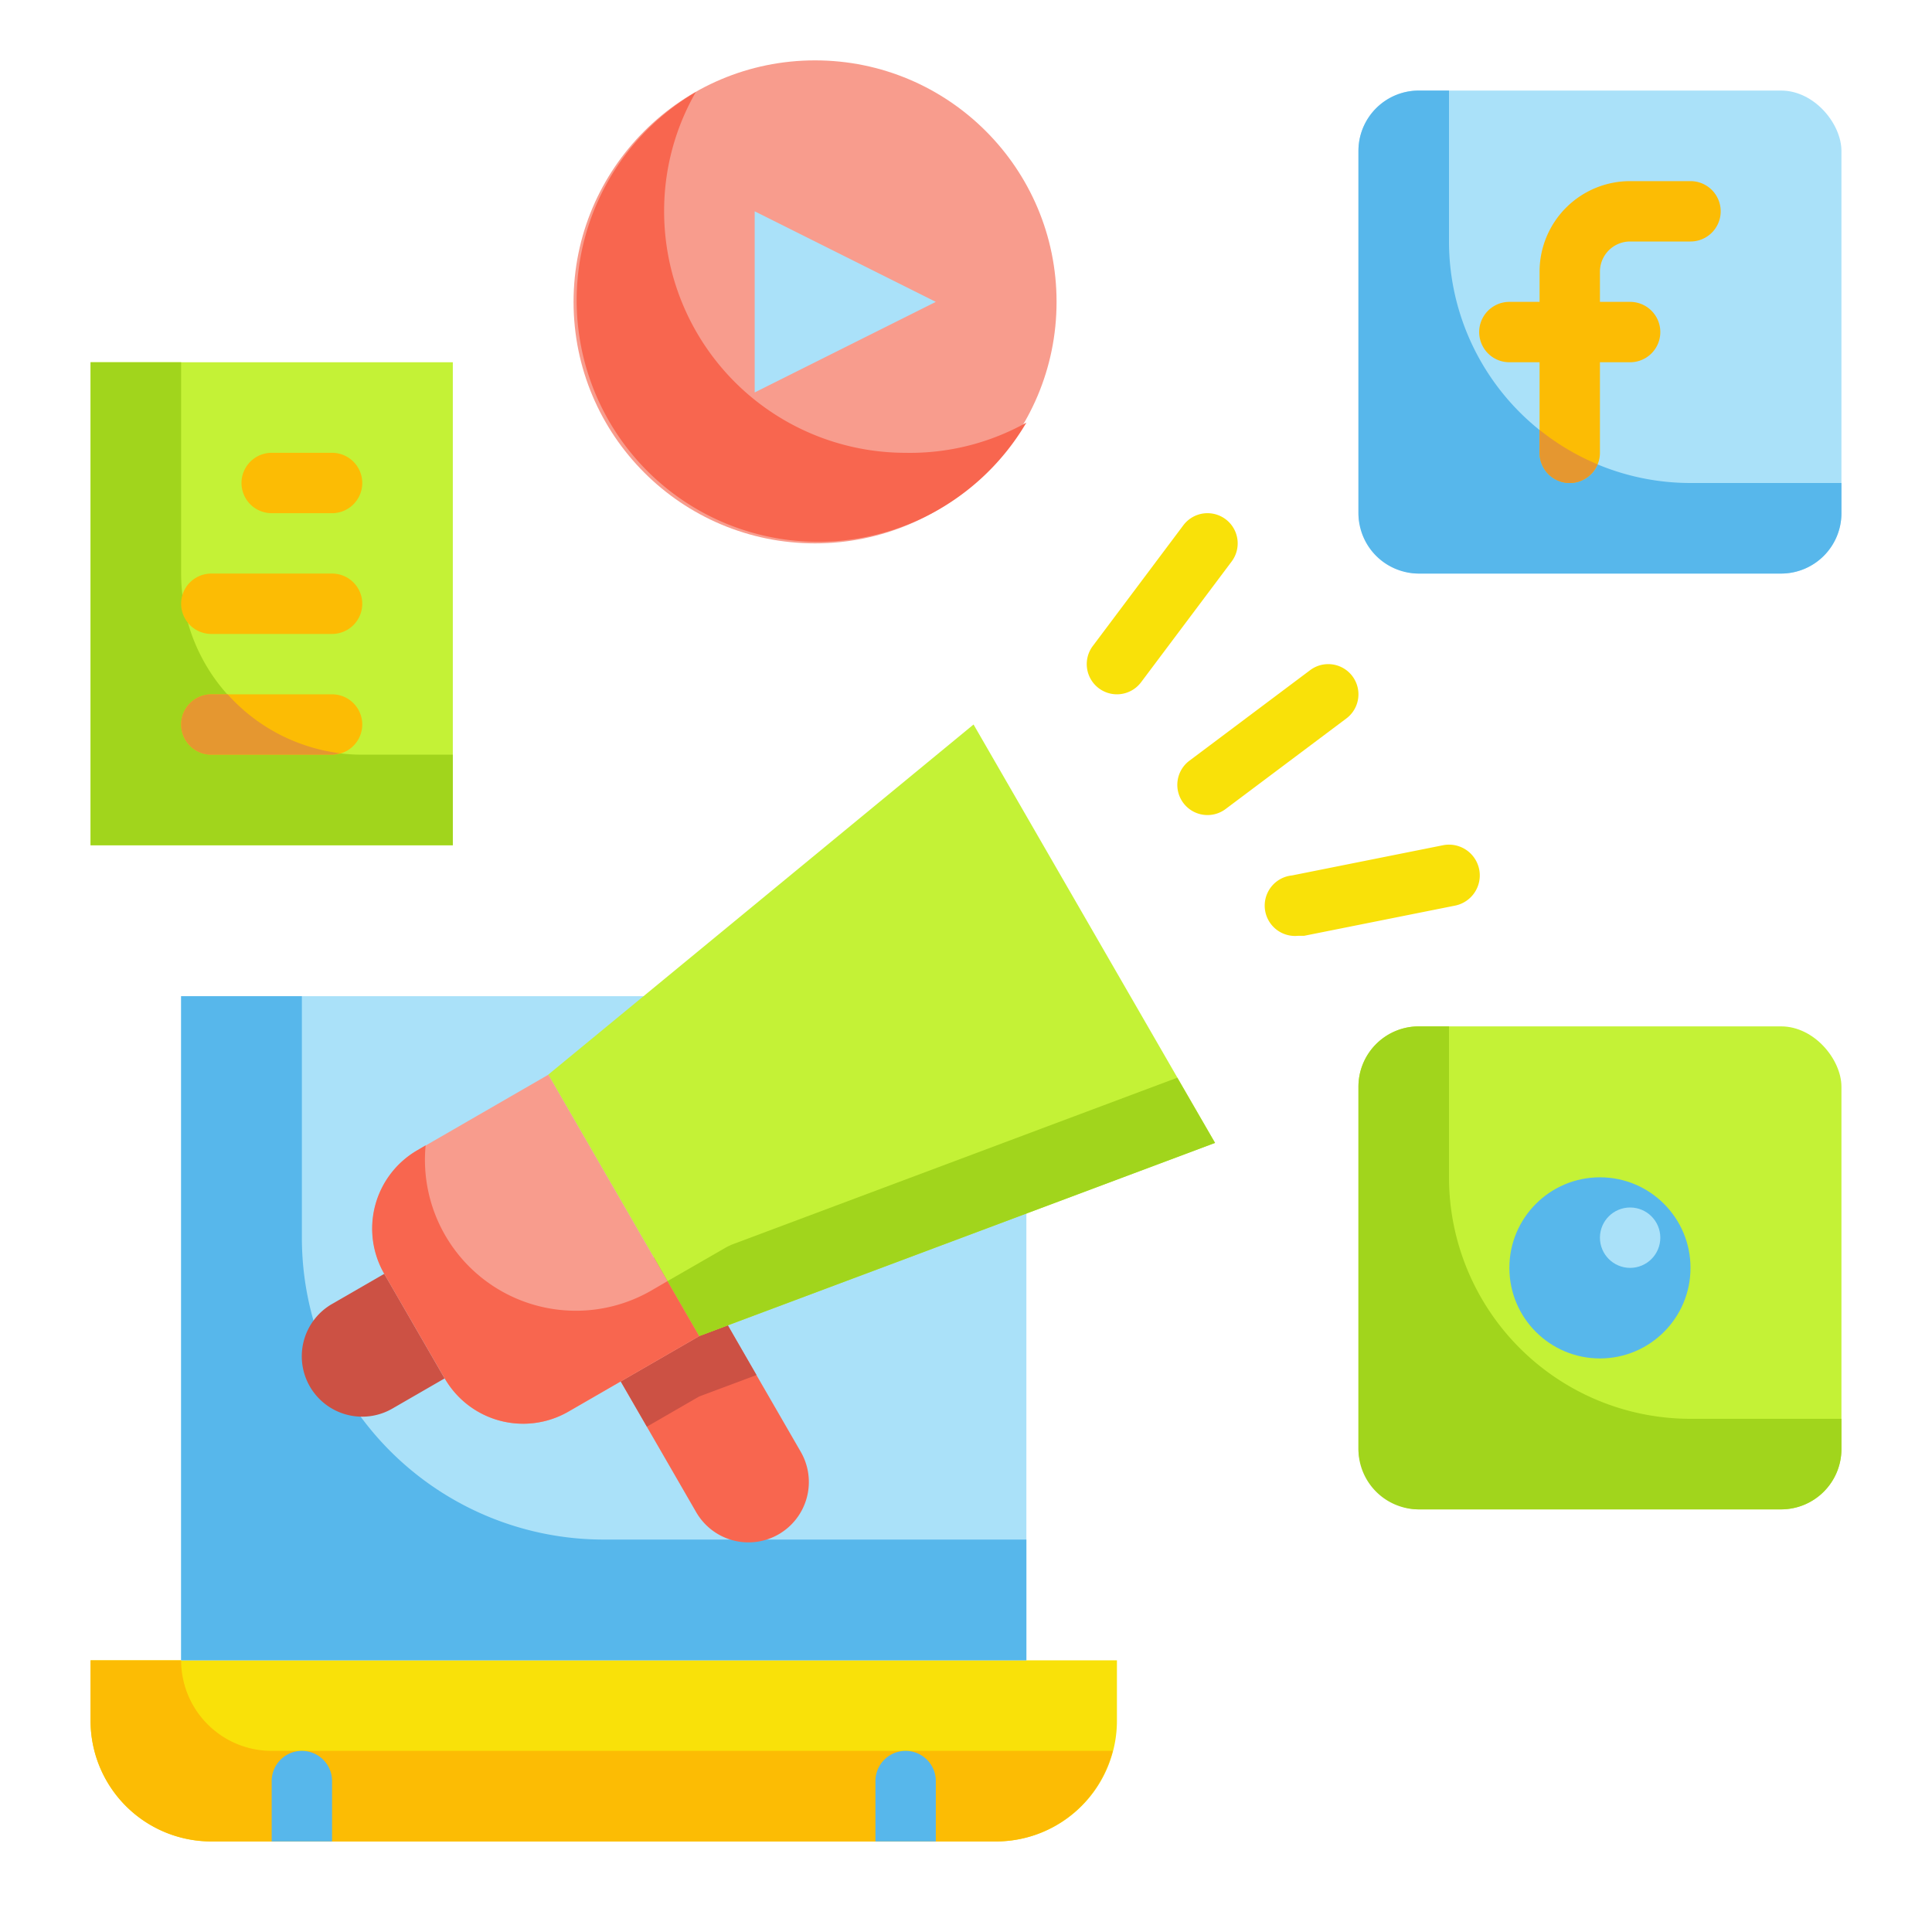
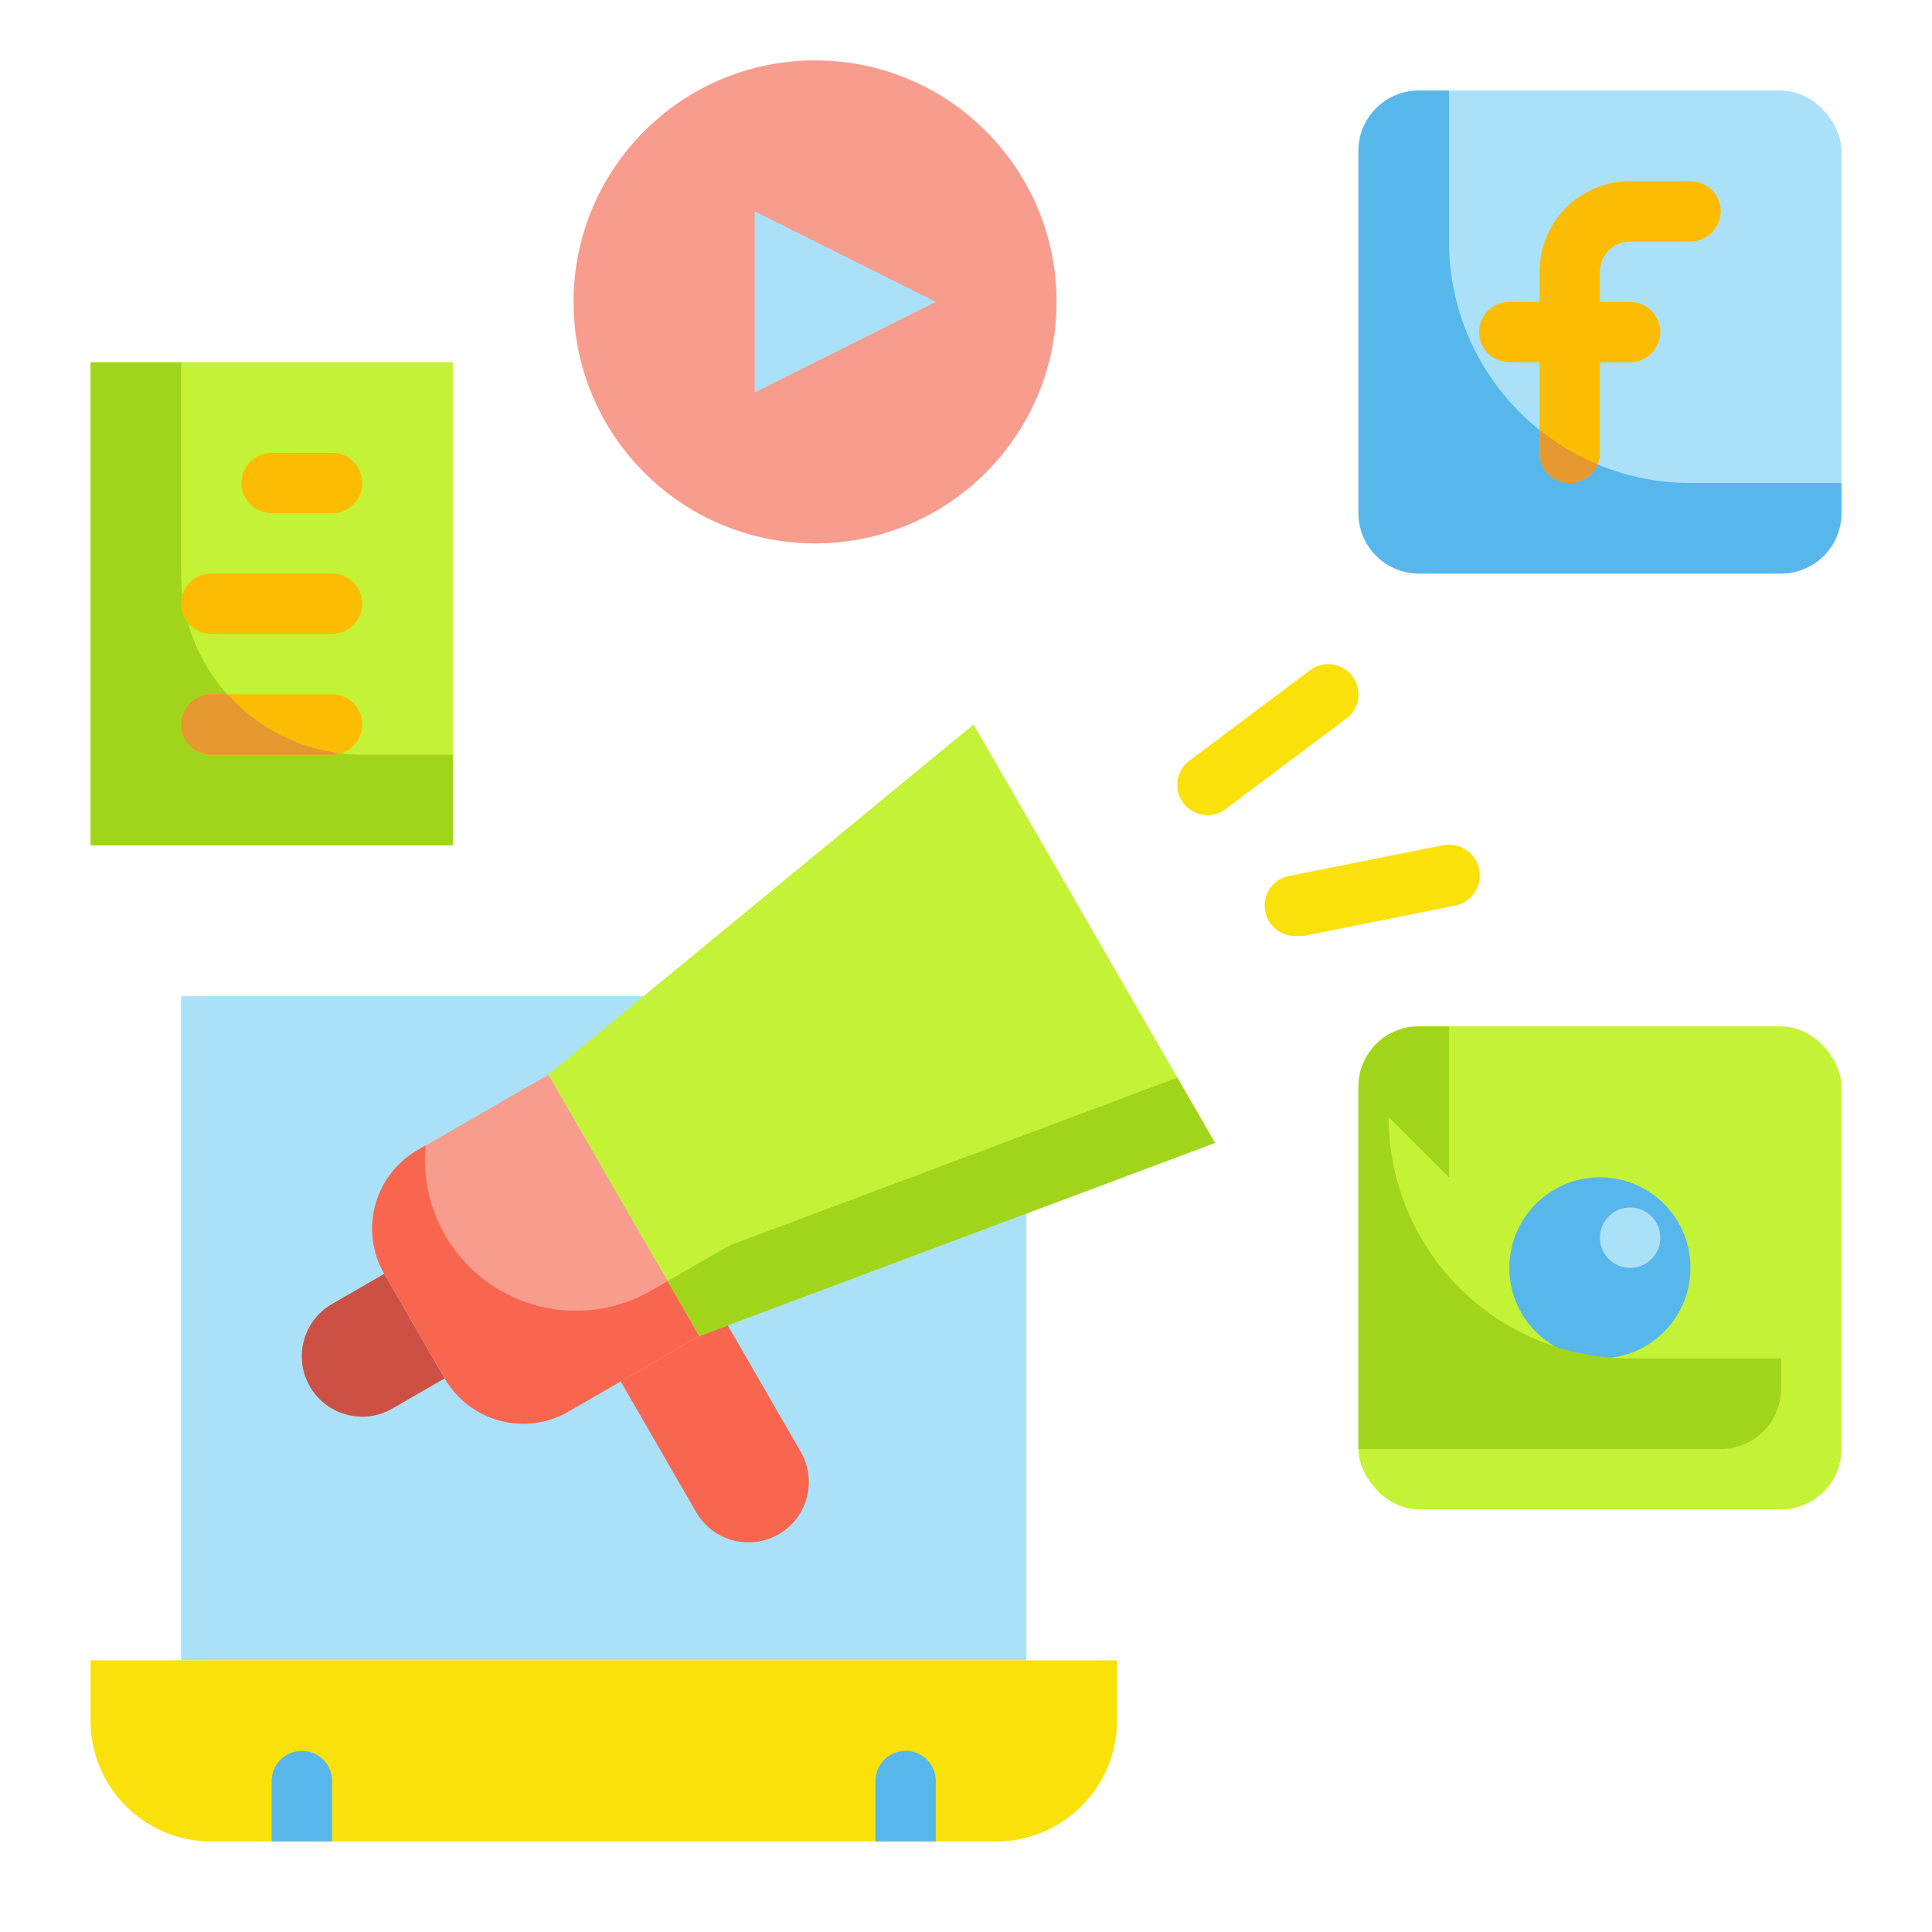
<svg xmlns="http://www.w3.org/2000/svg" height="512" viewBox="0 0 64 64" width="512">
  <path d="m6 33h28v22h-28z" fill="#aae1f9" />
  <path d="m3 55h34a0 0 0 0 1 0 0v2a4 4 0 0 1 -4 4h-26a4 4 0 0 1 -4-4v-2a0 0 0 0 1 0 0z" fill="#f9e109" />
-   <path d="m10 41v-8h-4v22h28v-4h-14a10 10 0 0 1 -10-10z" fill="#57b7eb" />
-   <path d="m9 58a3 3 0 0 1 -3-3h-3v2a4 4 0 0 0 4 4h26a4 4 0 0 0 3.86-3z" fill="#fcbc04" />
  <rect fill="#c4f236" height="16" rx="2" width="16" x="45" y="34" />
  <circle cx="53" cy="42" fill="#57b7eb" r="3" />
-   <path d="m48 39v-5h-1a2 2 0 0 0 -2 2v12a2 2 0 0 0 2 2h12a2 2 0 0 0 2-2v-1h-5a8 8 0 0 1 -8-8z" fill="#a1d51c" />
+   <path d="m48 39v-5h-1a2 2 0 0 0 -2 2v12h12a2 2 0 0 0 2-2v-1h-5a8 8 0 0 1 -8-8z" fill="#a1d51c" />
  <circle cx="54" cy="41" fill="#aae1f9" r="1" />
  <path d="m3 12h12v16h-12z" fill="#c4f236" />
  <circle cx="27" cy="10" fill="#f89c8d" r="8" />
  <path d="m25 13v-6l6 3z" fill="#aae1f9" />
-   <path d="m30 15a8 8 0 0 1 -8-8 7.9 7.9 0 0 1 1.05-3.95 8 8 0 1 0 10.95 10.95 7.9 7.9 0 0 1 -4 1z" fill="#f8664f" />
  <rect fill="#aae1f9" height="16" rx="2" width="16" x="45" y="3" />
  <path d="m48 8v-5h-1a2 2 0 0 0 -2 2v12a2 2 0 0 0 2 2h12a2 2 0 0 0 2-2v-1h-5a8 8 0 0 1 -8-8z" fill="#57b7eb" />
  <path d="m6 19v-7h-3v16h12v-3h-3a6 6 0 0 1 -6-6z" fill="#a1d51c" />
  <path d="m21.29 41.49h4a0 0 0 0 1 0 0v8a2 2 0 0 1 -2 2 2 2 0 0 1 -2-2v-8a0 0 0 0 1 0 0z" fill="#f8664f" transform="matrix(.866 -.5 .5 .866 -20.12 17.88)" />
-   <path d="m25.06 45.55-2.53-4.39-3.47 2 2.37 4.1 1.73-1z" fill="#cc5144" />
  <path d="m40.25 37.86-17.09 6.4-5-8.66 14.09-11.6z" fill="#c4f236" />
  <path d="m16.2 36.93h5a0 0 0 0 1 0 0v10a0 0 0 0 1 0 0h-5a3 3 0 0 1 -3-3v-4a3 3 0 0 1 3-3z" fill="#f89c8d" transform="matrix(.866 -.5 .5 .866 -18.66 14.22)" />
  <path d="m12 42.93h2a0 0 0 0 1 0 0v4a0 0 0 0 1 0 0h-2a2 2 0 0 1 -2-2 2 2 0 0 1 2-2z" fill="#cc5144" transform="matrix(.866 -.5 .5 .866 -20.86 12.02)" />
  <path d="m24.32 41.2a2.09 2.09 0 0 0 -.3.14l-1.91 1.1 1.05 1.82 17.09-6.4-1.25-2.16z" fill="#a1d51c" />
  <path d="m21.56 42.76a5 5 0 0 1 -7.46-4.82l-.27.16a3 3 0 0 0 -1.1 4.1l2 3.46a3 3 0 0 0 4.1 1.1l4.33-2.5-1.05-1.82z" fill="#f8664f" />
  <path d="m9 61v-2a1 1 0 0 1 2 0v2z" fill="#57b7eb" />
  <path d="m29 61v-2a1 1 0 0 1 2 0v2z" fill="#57b7eb" />
  <path d="m56 6h-2a3 3 0 0 0 -3 3v1h-1a1 1 0 0 0 0 2h1v3a1 1 0 0 0 2 0v-3h1a1 1 0 0 0 0-2h-1v-1a1 1 0 0 1 1-1h2a1 1 0 0 0 0-2z" fill="#fcbc04" />
  <g fill="#f9e109">
-     <path d="m37 23a1 1 0 0 1 -.6-.2 1 1 0 0 1 -.2-1.4l3-4a1 1 0 0 1 1.6 1.2l-3 4a1 1 0 0 1 -.8.4z" />
    <path d="m40 27a1 1 0 0 1 -.8-.4 1 1 0 0 1 .2-1.4l4-3a1 1 0 1 1 1.2 1.6l-4 3a1 1 0 0 1 -.6.2z" />
    <path d="m43 31a1 1 0 0 1 -.2-2l5-1a1 1 0 0 1 .4 2l-5 1z" />
  </g>
  <path d="m11 17h-2a1 1 0 0 1 0-2h2a1 1 0 0 1 0 2z" fill="#fcbc04" />
  <path d="m11 21h-4a1 1 0 0 1 0-2h4a1 1 0 0 1 0 2z" fill="#fcbc04" />
  <path d="m11 25h-4a1 1 0 0 1 0-2h4a1 1 0 0 1 0 2z" fill="#fcbc04" />
  <path d="m52 16a1 1 0 0 0 .92-.62 7.92 7.92 0 0 1 -1.92-1.14v.76a1 1 0 0 0 1 1z" fill="#e59730" />
  <path d="m7 25h4a1 1 0 0 0 .25-.05 6 6 0 0 1 -3.71-1.95h-.54a1 1 0 0 0 0 2z" fill="#e59730" />
</svg>